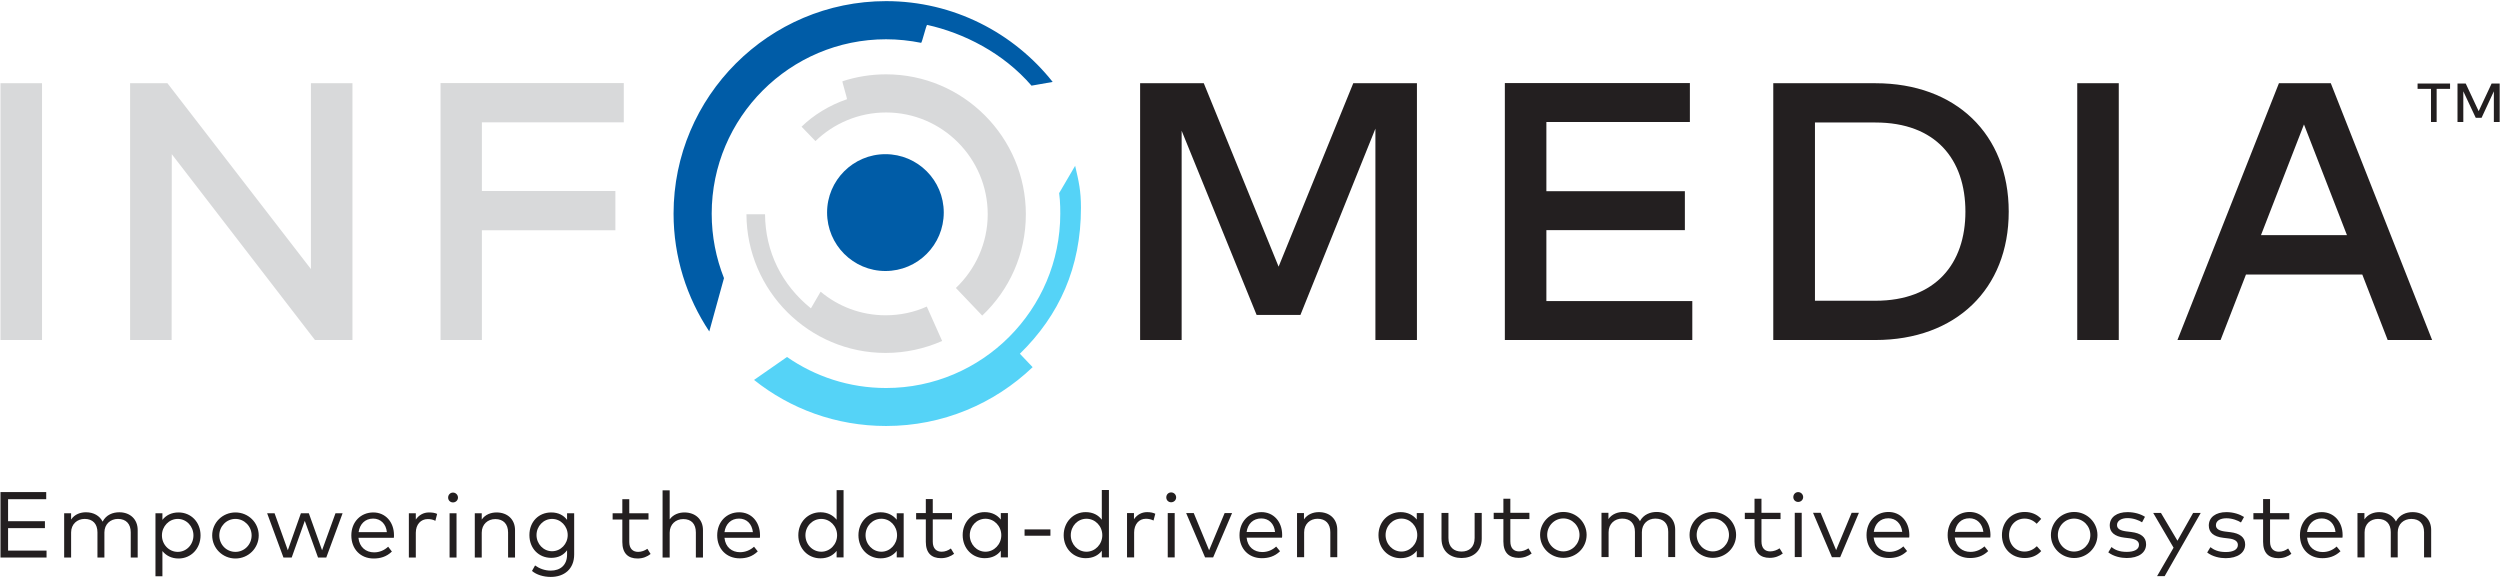
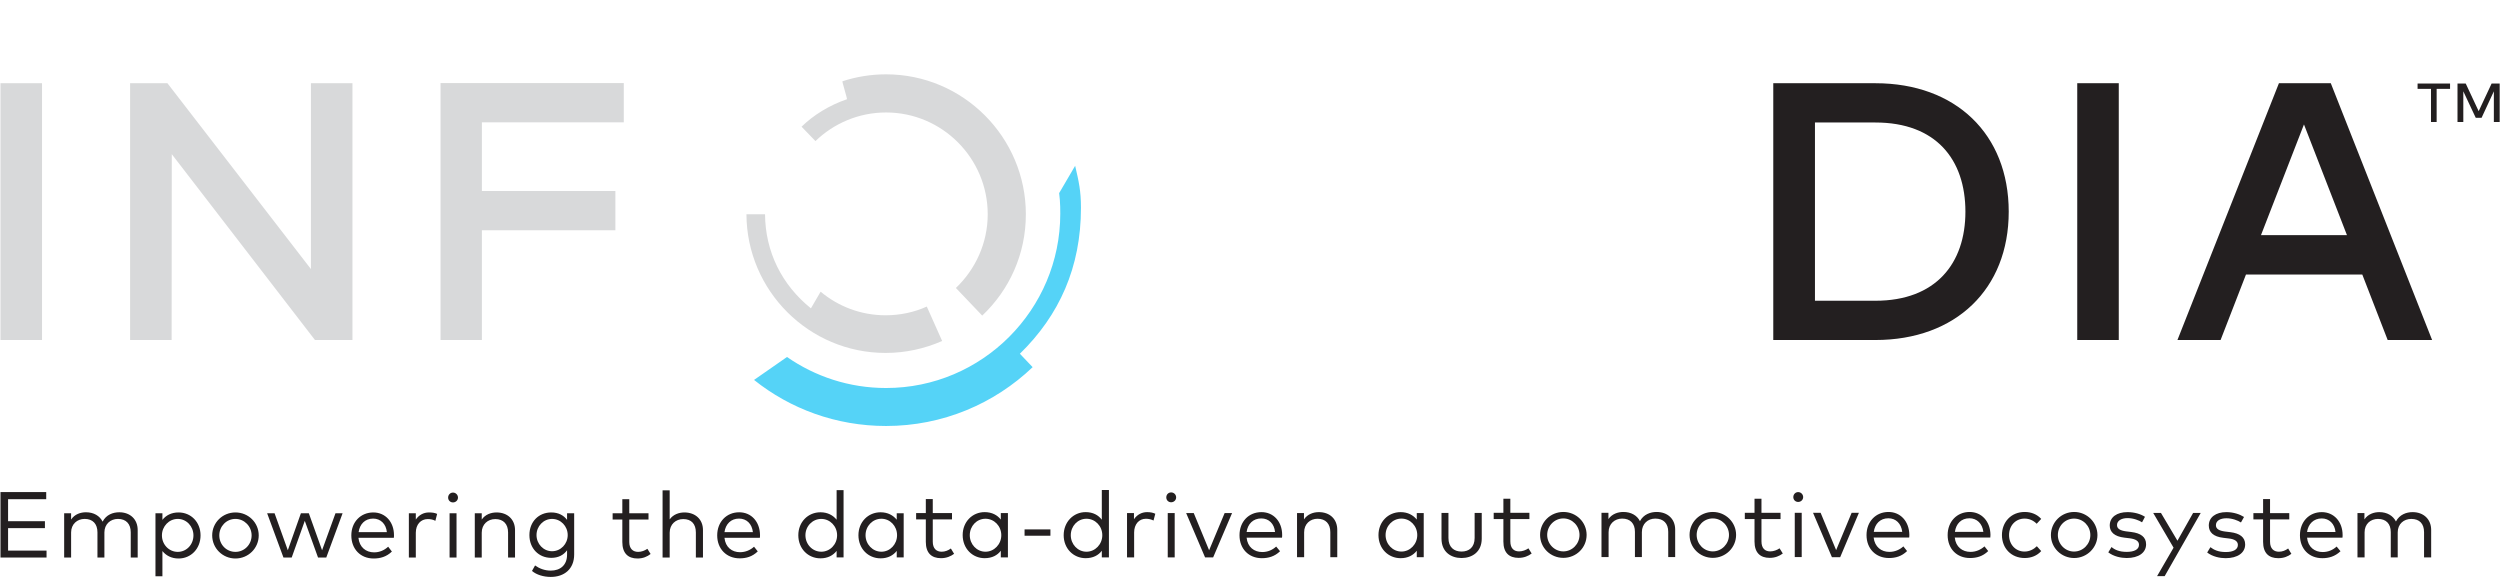
<svg xmlns="http://www.w3.org/2000/svg" version="1.2" viewBox="0 0 1547 357" width="1547" height="357">
  <defs>
    <clipPath clipPathUnits="userSpaceOnUse" id="cp1">
      <path d="m-1477-2787h4455v6298h-4455z" />
    </clipPath>
  </defs>
  <style>.a{fill:#d8d9da}.b{fill:#231f20}.c{fill:#005ca7}.d{fill:#55d3f7}</style>
  <g clip-path="url(#cp1)">
    <path class="a" d="m26 51.5v158.9h-25.7v-158.9zm192.1 158.9h-23.2l-88.6-115-0.1 115h-25.7v-158.9h23.1l88.8 115v-115h25.7zm162.7-67.9h-82.6v67.9h-25.6v-159h113.4v24.3h-87.8v42.5h82.6z" />
-     <path class="b" d="m876.8 210.4h-25.7v-130.8l-46.4 115.3h-27.1l-46.4-114v129.5h-25.7v-158.9h39.4l46.3 113.5 46.2-113.5h39.4zm170.4 0h-116v-159h114.5v24.1h-88.8v42.8h85.7v24.1h-85.7v43.9h90.3z" />
    <path fill-rule="evenodd" class="b" d="m1160.5 51.5c49.7 0 82.5 31.5 82.5 79.5 0 47.9-32.8 79.4-82.5 79.4h-63.2v-158.9zm-37.4 24.3v110.3h37.4c37.4 0 55.7-23.1 55.7-55.1 0-32.4-18.3-55.2-55.7-55.2zm188-24.3v158.9h-25.7v-158.9zm193.9 158.9h-27.5l-15.7-40.5h-72l-15.7 40.5h-26.7l62.8-158.9h32.1zm-105.9-64.9h53.2l-26.6-68.5zm144.1-70v-19l-7.6 16.4h-3.6l-7.7-16.4v19h-3.6v-23.8h5.1l8 17.1 8-17.1h5v23.8zm-38.9 0v-20.5h-8.3v-3.3h20.1v3.3h-8.3v20.5z" />
    <path class="a" d="m504.6 87.3c11.3-10.9 26.7-17.7 43.7-17.7 34.7 0 62.9 28.3 62.9 63 0 17.8-7.6 34.1-19.7 45.6l16.3 17.1c16.7-15.8 27-37.9 27-62.7 0-47.7-38.8-86.6-86.5-86.6-9.4 0-18.5 1.5-27 4.3-0.3 0.1 3.1 11 2.8 11.1-10.8 3.7-20.6 9.7-28.1 17zm68.9 102.4c-7.7 3.5-16.4 5.4-25.5 5.4-15.3 0-29.3-5.5-40.2-14.6l-6 10.3c-18-14.5-28.2-34.9-28.4-58.2h-11.5c0.2 47.3 38.7 85.8 86.1 85.8 12.5 0 24.3-2.7 35-7.4z" />
-     <path class="c" d="m547.9 167.7c-19.9 0-36.1-16.2-36.1-36.2 0-19.9 16.2-36.1 36.1-36.1 20 0 36.1 16.2 36.1 36.1 0 20-16.1 36.2-36.1 36.2z" />
    <path class="d" d="m639 227.2c-23.7 22.6-55.6 36.4-90.7 36.4-30.9 0-59.3-10.6-81.7-28.5l20.4-14.2c17.4 12.1 38.5 19.2 61.3 19.2 59.4 0 107.8-48.4 107.8-107.9 0 0 0.1-7.2-0.7-12.7l9.9-16.9c2.3 9.9 3.6 15.5 3.6 26 0 36.8-13.4 66.5-37.8 90.3z" />
    <path class="b" d="m28.8 345h-28.5v-40.5h28.3v4.4h-23.6v13.6h22.8v4.3h-22.8v13.9h23.8zm56.4-17v17h-4.3v-15.6c0-5.2-2.9-8.3-7.9-8.3-4.6 0-8.4 3.2-8.4 8.4v15.5h-4.3v-15.6c0-5.2-2.9-8.3-7.9-8.3-4.6 0-8.4 3.2-8.4 8.4v15.5h-4.3v-27.4h4.3v3.9c2.2-3.3 5.8-4.5 9.2-4.5 4.8 0 8.5 2.2 10.3 5.8 2.2-4.3 6.4-5.8 10.3-5.8 6.8 0 11.4 4.4 11.4 11z" />
-     <path class="c" d="m438.9 205.1c-13.9-20.9-22.1-46-22.1-72.9 0-72.5 59-131.5 131.5-131.5 41.7 0 79 19.6 103.1 50l-13.1 2.3c-17.5-20.3-42-32.6-64.6-37.6-0.5-0.1-3.2 11.2-3.7 11.1-7-1.4-14.3-2.2-21.7-2.2-59.5 0-107.9 48.4-107.9 107.9 0 14.1 2.7 27.5 7.6 39.9z" />
    <path fill-rule="evenodd" class="b" d="m124.1 331.3c0 8.2-5.9 14.3-13.6 14.3-4.5 0-7.8-1.9-10-4.6v15.6h-4.3v-39h4.3v4.1c2.2-2.8 5.5-4.6 10-4.6 7.7 0 13.6 6 13.6 14.2zm-4.4 0c0-5.6-4.3-10.2-9.7-10.2-5.4 0-9.8 4.6-9.8 10.2 0 5.7 4.4 10.2 9.8 10.2 5.4 0 9.7-4.5 9.7-10.2zm26 14.3c-8 0-14.4-6.4-14.4-14.3 0-7.9 6.4-14.2 14.4-14.2 8 0 14.4 6.3 14.4 14.2 0 7.9-6.4 14.3-14.4 14.3zm10-14.3c0-5.6-4.5-10.2-10-10.2-5.6 0-10 4.6-10 10.2 0 5.7 4.4 10.2 10 10.2 5.5 0 10-4.5 10-10.2zm43.6 9.2l8.3-22.9h4.4l-10.1 27.4h-5.1l-8.2-22.7-8.1 22.7h-5.1l-10.1-27.4h4.6l8.2 22.9 8.1-22.9h4.9zm44.5-9.3c0 0.6 0 1.1-0.1 1.6h-21.9c0.6 5.9 4.7 9 9.7 9 3.4 0 6.3-1.3 8.7-3.5l2.3 3c-3.4 3.3-7.3 4.3-11.3 4.3-8.1 0-13.8-5.8-13.8-14.3 0-8.3 5.8-14.2 13.6-14.2 7.4 0 12.8 5.8 12.8 14.1zm-21.9-1.9h17.5c-0.5-5.1-3.9-8.4-8.5-8.4-5.1 0-8.3 3.5-9 8.4zm48.6-11.3l-1.1 4.3c-1.3-0.8-3.1-1.1-4.7-1.1-4.3 0-7.4 3.3-7.4 8.5v15.3h-4.3v-27.4h4.3v3.9c1.9-2.8 4.8-4.4 8.1-4.4 2 0 3.6 0.2 5.1 0.9zm12-0.4v27.4h-4.3v-27.4zm0.9-9.7c0 1.7-1.4 3-3.1 3-1.7 0-3-1.3-3-3 0-1.7 1.3-3.1 3-3.1 1.7 0 3.1 1.4 3.1 3.1zm35.3 20.1v17h-4.3v-15.5c0-5.2-2.9-8.3-7.9-8.3-4.6 0-8.4 3.2-8.4 8.4v15.4h-4.3v-27.4h4.3v3.9c2.2-3.2 5.8-4.4 9.2-4.4 6.7 0 11.4 4.3 11.4 10.9zm32.2-6.3v-4.1h4.4v25.5c0 9-6.1 13.9-14.5 13.9-4.4 0-8.8-1.3-11.6-3.7l1.9-3.4c2.6 1.9 6 3.2 9.7 3.2 5.9 0 10.1-3.4 10.1-9.8v-2.8c-2.1 2.9-5.3 4.7-9.8 4.7-7.7 0-13.5-5.8-13.5-14.1 0-8.3 5.8-14 13.5-14 4.5 0 7.7 1.8 9.8 4.6zm0.4 9.4c0-5.5-4.3-10-9.7-10-5.3 0-9.6 4.5-9.6 10 0 5.5 4.3 10 9.6 10 5.4 0 9.7-4.5 9.7-10zm50-9.6h-11.9v13.9c0 4.2 2.3 6.1 5.5 6.1 2.1 0 4.1-0.8 5.7-1.9l2 3.2c-2 1.6-4.7 2.8-8.1 2.8-5.9 0-9.4-3.3-9.4-10.2v-13.9h-6v-3.9h6v-8.7h4.3v8.7h11.9zm13.1-0.1c2.2-3.1 5.8-4.3 9.1-4.3 6.8 0 11.5 4.3 11.5 10.9v17h-4.4v-15.5c0-5.3-2.8-8.3-7.8-8.3-4.6 0-8.4 3.2-8.4 8.4v15.4h-4.4v-41.6h4.4zm55.9 9.7c0 0.6 0 1.2-0.1 1.7h-21.9c0.6 5.9 4.7 8.9 9.6 8.9 3.4 0 6.4-1.3 8.7-3.4l2.3 2.9c-3.4 3.3-7.2 4.3-11.2 4.3-8.1 0-13.9-5.8-13.9-14.2 0-8.4 5.8-14.3 13.6-14.3 7.5 0 12.8 5.8 12.9 14.1zm-22-1.8h17.6c-0.6-5.2-3.9-8.4-8.6-8.4-5 0-8.3 3.4-9 8.4zm69.4-7.7v-18.3h4.3v41.6h-4.3v-4c-2.2 2.8-5.5 4.6-10 4.6-7.7 0-13.7-6-13.7-14.3 0-8.2 6-14.2 13.7-14.2 4.5 0 7.8 1.9 10 4.6zm0.3 9.6c0-5.6-4.4-10.1-9.8-10.1-5.4 0-9.8 4.5-9.8 10.1 0 5.7 4.4 10.2 9.8 10.2 5.4 0 9.8-4.5 9.8-10.2zm41.2 13.7h-4.3v-4c-2.2 2.8-5.5 4.6-10 4.6-7.7 0-13.7-6-13.7-14.3 0-8.2 6-14.2 13.7-14.2 4.5 0 7.8 1.9 10 4.6v-4h4.3zm-4.1-13.7c0-5.7-4.3-10.2-9.7-10.2-5.4 0-9.8 4.5-9.8 10.2 0 5.6 4.4 10.2 9.8 10.2 5.4 0 9.7-4.6 9.7-10.2zm34-9.8h-11.9v13.8c0 4.3 2.3 6.2 5.5 6.2 2.1 0 4.1-0.8 5.7-2l2 3.3c-2 1.5-4.7 2.7-8.1 2.7-5.9 0-9.4-3.2-9.4-10.1v-13.9h-6v-3.9h6v-8.7h4.3v8.7h11.9zm34.6 23.5h-4.4v-4.1c-2.1 2.8-5.4 4.6-10 4.6-7.6 0-13.6-6-13.6-14.3 0-8.2 6-14.2 13.6-14.2 4.6 0 7.9 1.9 10 4.6v-4h4.4zm-4.1-13.7c0-5.7-4.4-10.2-9.8-10.2-5.4 0-9.7 4.5-9.7 10.2 0 5.6 4.3 10.2 9.7 10.2 5.4 0 9.8-4.6 9.8-10.2zm30.4-3.6v3.9h-16v-3.9zm31.8-6v-18.4h4.4v41.7h-4.4v-4.1c-2.1 2.8-5.4 4.6-10 4.6-7.6 0-13.6-6-13.6-14.2 0-8.2 6-14.3 13.6-14.3 4.6 0 7.9 1.9 10 4.7zm0.3 9.6c0-5.7-4.4-10.2-9.8-10.2-5.4 0-9.7 4.5-9.7 10.2 0 5.6 4.3 10.2 9.7 10.2 5.4 0 9.8-4.6 9.8-10.2zm32.8-13.3l-1.1 4.2c-1.3-0.7-3.1-1.1-4.7-1.1-4.3 0-7.3 3.4-7.3 8.5v15.4h-4.4v-27.4h4.3v3.8c1.9-2.8 4.8-4.4 8.1-4.4 2 0 3.6 0.3 5.1 1zm12-0.4v27.4h-4.3v-27.4zm0.9-9.7c0 1.7-1.4 3-3.1 3-1.7 0-3-1.3-3-3 0-1.8 1.3-3.1 3-3.1 1.7 0 3.1 1.3 3.1 3.1zm22.9 37.1h-5l-11.7-27.4h4.7l9.5 23 9.6-23h4.6zm42.7-13.9c0 0.6 0 1.2-0.1 1.7h-21.9c0.6 5.9 4.7 8.9 9.7 8.9 3.4 0 6.3-1.3 8.6-3.4l2.4 2.9c-3.4 3.3-7.3 4.3-11.3 4.3-8.1 0-13.8-5.8-13.8-14.2 0-8.4 5.7-14.3 13.6-14.3 7.4 0 12.8 5.8 12.8 14.1zm-22-1.8h17.6c-0.5-5.2-3.9-8.4-8.5-8.4-5.1 0-8.4 3.4-9.1 8.4zm56.1-1.3v16.9h-4.3v-15.5c0-5.2-2.9-8.3-7.9-8.3-4.6 0-8.3 3.2-8.3 8.4v15.4h-4.4v-27.3h4.3v3.9c2.2-3.3 5.9-4.5 9.2-4.5 6.8 0 11.4 4.3 11.4 11zm53.5 16.9h-4.3v-4c-2.2 2.8-5.5 4.6-10 4.6-7.7 0-13.7-6-13.7-14.3 0-8.2 6-14.2 13.7-14.2 4.5 0 7.8 1.9 10 4.6v-4h4.3zm-4-13.7c0-5.7-4.4-10.2-9.8-10.2-5.4 0-9.8 4.5-9.8 10.2 0 5.6 4.4 10.2 9.8 10.2 5.4 0 9.8-4.6 9.8-10.2zm39.9 2.2c0 8.2-5.9 12-12.5 12-6.6 0-12.4-3.8-12.4-12v-15.9h4.3v15.5c0 5.7 3.4 8.4 8.1 8.4 4.7 0 8.1-2.7 8.1-8.4v-15.5h4.4zm29.5-12.1h-11.8v13.8c0 4.3 2.2 6.2 5.4 6.2 2.1 0 4.2-0.8 5.8-1.9l2 3.2c-2.1 1.6-4.8 2.7-8.1 2.7-5.9 0-9.4-3.2-9.4-10.1v-13.9h-6v-3.9h6v-8.7h4.3v8.7h11.8zm21 24c-8 0-14.4-6.3-14.4-14.2 0-7.9 6.4-14.2 14.4-14.2 8 0 14.4 6.3 14.4 14.2 0 7.9-6.4 14.2-14.4 14.2zm10-14.2c0-5.6-4.5-10.2-10-10.2-5.5 0-10 4.6-10 10.2 0 5.6 4.5 10.2 10 10.2 5.5 0 10-4.6 10-10.2zm59.2-3.3v17h-4.3v-15.6c0-5.2-2.9-8.2-8-8.2-4.6 0-8.3 3.2-8.3 8.4v15.4h-4.3v-15.6c0-5.2-2.9-8.2-7.9-8.2-4.6 0-8.4 3.2-8.4 8.4v15.4h-4.4v-27.4h4.3v3.9c2.2-3.2 5.9-4.4 9.2-4.4 4.8 0 8.5 2.1 10.3 5.7 2.2-4.2 6.5-5.7 10.3-5.7 6.8 0 11.5 4.3 11.5 10.9zm23.3 17.5c-8 0-14.4-6.3-14.4-14.2 0-7.9 6.4-14.2 14.4-14.2 7.9 0 14.4 6.3 14.4 14.2 0 7.9-6.5 14.2-14.4 14.2zm10-14.2c0-5.6-4.5-10.2-10-10.2-5.6 0-10 4.6-10 10.2 0 5.6 4.4 10.2 10 10.2 5.5 0 10-4.6 10-10.2zm31.9-9.8h-11.8v13.8c0 4.3 2.2 6.2 5.4 6.2 2.1 0 4.2-0.8 5.8-1.9l2 3.2c-2.1 1.6-4.8 2.7-8.1 2.7-5.9 0-9.4-3.2-9.4-10.1v-13.9h-6v-3.9h6v-8.7h4.3v8.7h11.8zm13.1-3.9v27.4h-4.3v-27.4zm0.9-9.7c0 1.7-1.4 3-3.1 3-1.7 0-3-1.3-3-3 0-1.7 1.3-3.1 3-3.1 1.7 0 3.1 1.4 3.1 3.1zm22.9 37.2h-5.1l-11.7-27.5h4.7l9.6 23.1 9.6-23.1h4.5zm42.8-13.8c0 0.5 0 1.1-0.1 1.6h-22c0.7 5.9 4.8 8.9 9.7 8.9 3.4 0 6.4-1.3 8.7-3.4l2.3 2.9c-3.4 3.3-7.2 4.3-11.2 4.3-8.1 0-13.9-5.7-13.9-14.2 0-8.4 5.8-14.3 13.6-14.3 7.4 0 12.8 5.8 12.9 14.2zm-22-1.9h17.6c-0.6-5.1-3.9-8.4-8.6-8.4-5 0-8.3 3.4-9 8.4zm72.2 1.9c0 0.5-0.1 1.1-0.1 1.6h-22c0.6 5.9 4.8 8.9 9.7 8.9 3.4 0 6.3-1.3 8.7-3.4l2.3 2.9c-3.4 3.3-7.2 4.3-11.3 4.3-8.1 0-13.8-5.7-13.8-14.2 0-8.4 5.8-14.3 13.6-14.3 7.4 0 12.8 5.8 12.9 14.2zm-22-1.9h17.6c-0.6-5.1-4-8.4-8.6-8.4-5.1 0-8.3 3.4-9 8.4zm53.4-8l-2.8 3c-2-2-4.5-3.2-7.5-3.2-5.5 0-9.6 4.3-9.6 10.2 0 5.9 4.1 10.2 9.6 10.2 3 0 5.7-1.4 7.6-3.3l2.7 3c-2.5 2.8-6.1 4.3-10.2 4.3-8.4 0-14.1-6.1-14.1-14.2 0-8.1 5.7-14.3 14.1-14.3 4.1 0 7.7 1.5 10.2 4.3zm20.4 24.2c-8 0-14.4-6.4-14.4-14.2 0-7.9 6.4-14.3 14.4-14.3 7.9 0 14.4 6.4 14.4 14.3 0 7.8-6.5 14.2-14.4 14.2zm10-14.2c0-5.7-4.5-10.2-10.1-10.2-5.5 0-10 4.5-10 10.2 0 5.6 4.5 10.2 10 10.2 5.6 0 10.1-4.6 10.1-10.2zm32-7.9c-1.8-1.2-5.3-2.6-9-2.6-3.9 0-6.5 1.7-6.5 4.3 0 2.3 2 3.4 5.6 3.9l3.2 0.4c5.9 0.7 9.2 3.1 9.2 7.6 0 5.2-4.6 8.5-12 8.5-3.5 0-8-0.9-11.4-3.5l2-3.3c2 1.7 4.8 3 9.4 3 4.7 0 7.6-1.5 7.6-4.4 0-2.2-1.9-3.5-5.7-4l-3.3-0.4c-6.2-0.7-9.1-3.5-9.1-7.5 0-5.2 4.4-8.3 11-8.3 4.3 0 8.2 1.2 10.8 2.9zm14 33.3h-4.7l10.2-17.6-12.6-21.5h4.8l10.2 17.2 9.7-17.2h4.7zm47.2-33.2c-1.8-1.2-5.3-2.6-9-2.6-3.9 0-6.5 1.6-6.5 4.3 0 2.3 2 3.4 5.6 3.9l3.3 0.4c5.8 0.7 9.2 3.1 9.2 7.6 0 5.2-4.7 8.5-12.1 8.5-3.5 0-8-0.9-11.4-3.5l2-3.3c2.1 1.6 4.8 3 9.5 3 4.6 0 7.5-1.5 7.5-4.4 0-2.2-1.9-3.6-5.7-4l-3.3-0.4c-6.2-0.7-9-3.5-9-7.6 0-5.1 4.3-8.3 10.9-8.3 4.3 0 8.2 1.3 10.9 3zm29.9-1.9h-11.9v13.8c0 4.3 2.3 6.2 5.5 6.2 2.1 0 4.1-0.8 5.7-2l2 3.3c-2 1.6-4.7 2.7-8.1 2.7-5.9 0-9.4-3.2-9.4-10.1v-13.9h-6v-3.9h6v-8.7h4.3v8.7h11.9zm33 9.7c0 0.5 0 1.1-0.1 1.6h-21.9c0.6 5.9 4.7 8.9 9.7 8.9 3.4 0 6.3-1.3 8.6-3.4l2.4 2.9c-3.5 3.3-7.3 4.3-11.3 4.3-8.1 0-13.8-5.7-13.8-14.2 0-8.4 5.7-14.3 13.5-14.3 7.5 0 12.9 5.9 12.9 14.2zm-22-1.9h17.6c-0.5-5.1-3.9-8.4-8.5-8.4-5.1 0-8.4 3.5-9.1 8.4zm76.8-1.3v17h-4.4v-15.6c0-5.2-2.8-8.2-7.9-8.2-4.6 0-8.4 3.1-8.4 8.3v15.5h-4.3v-15.6c0-5.2-2.9-8.2-7.9-8.2-4.6 0-8.3 3.1-8.3 8.3v15.5h-4.4v-27.4h4.3v3.9c2.2-3.3 5.9-4.5 9.2-4.5 4.8 0 8.5 2.2 10.3 5.8 2.2-4.3 6.5-5.8 10.3-5.8 6.8 0 11.5 4.4 11.5 11z" />
  </g>
</svg>